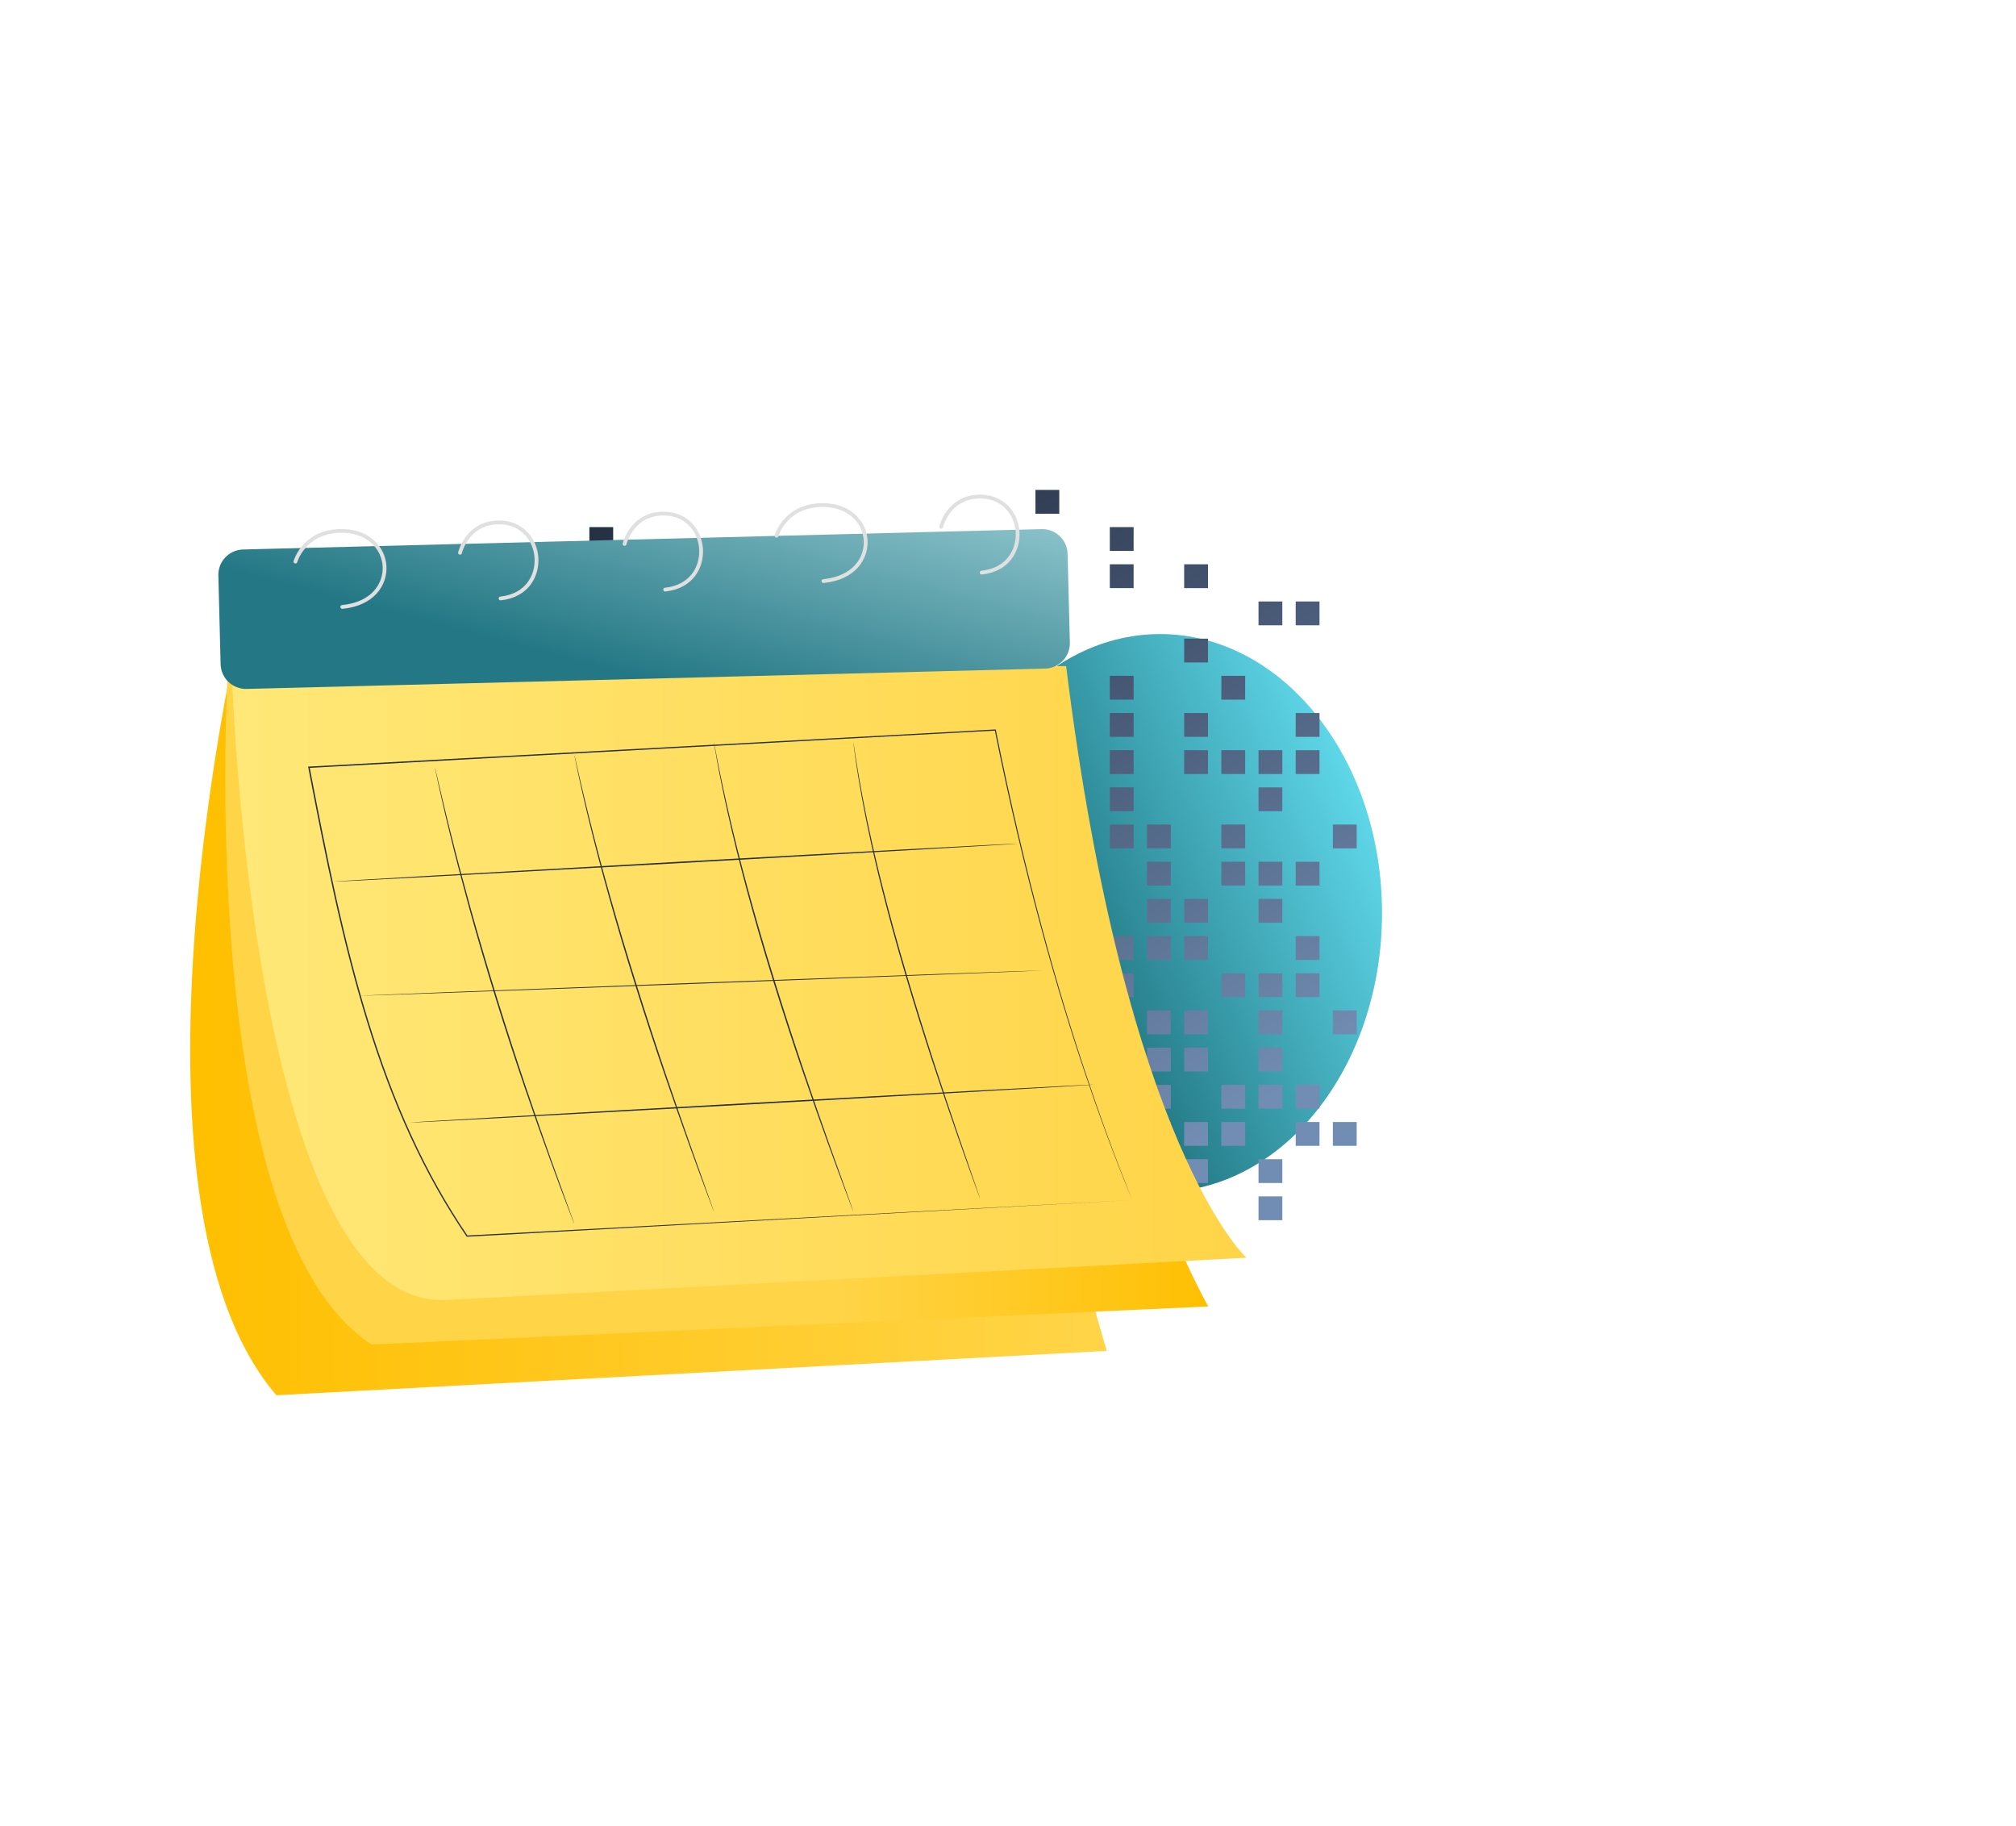
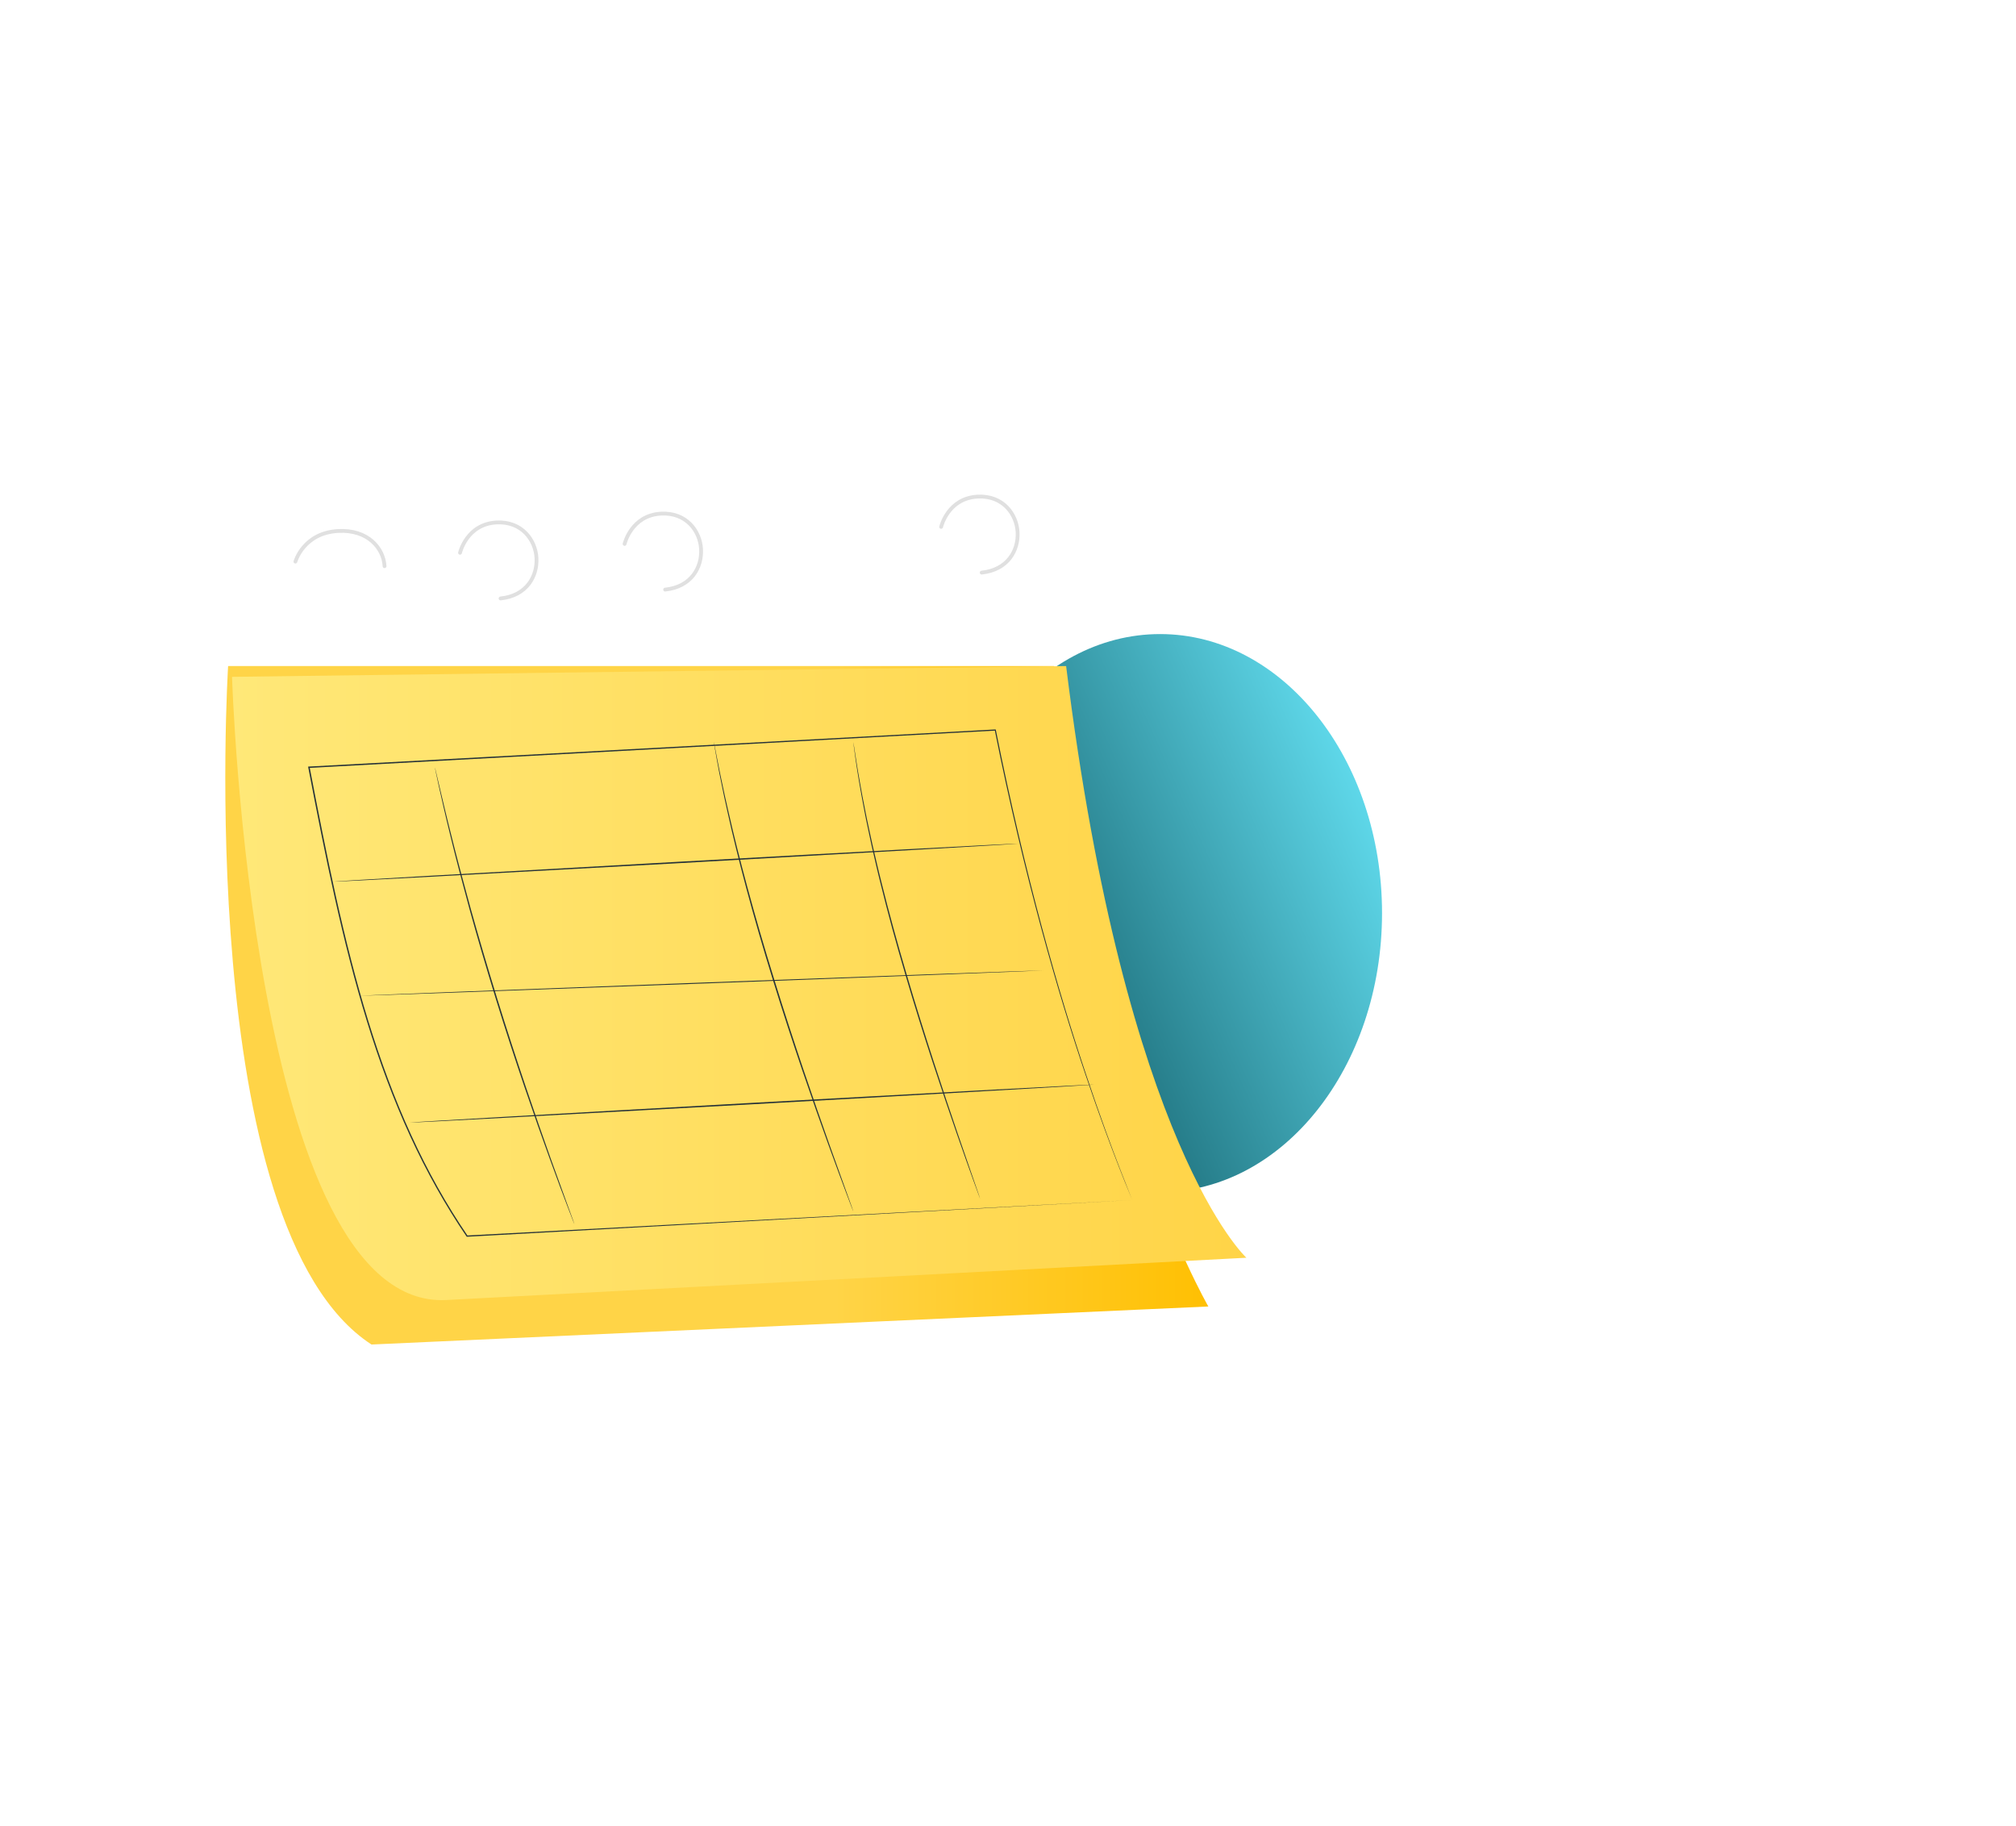
<svg xmlns="http://www.w3.org/2000/svg" width="159" height="144" viewBox="0 0 159 144" fill="none">
  <g filter="url(#filter0_f_1392_3152)">
    <ellipse cx="91.5" cy="72" rx="17.5" ry="22" fill="url(#paint0_linear_1392_3152)" />
  </g>
-   <path d="M25.96 66.898H27.838V65.02H25.96V66.898ZM25.96 81.557H27.838V79.679H25.96V81.557ZM25.96 93.284H27.838V91.406H25.96V93.284ZM28.892 63.966H30.77V62.088H28.892V63.966ZM28.892 72.762H30.77V70.884H28.892V72.762ZM28.892 75.694H30.77V73.816H28.892V75.694ZM28.892 87.421H30.77V85.543H28.892V87.421ZM28.892 90.353H30.77V88.475H28.892V90.353ZM31.823 58.102H33.702V56.224H31.823V58.102ZM31.823 66.898H33.702V65.02H31.823V66.898ZM31.823 69.83H33.702V67.952H31.823V69.83ZM31.823 84.489H33.702V82.611H31.823V84.489ZM31.823 90.353H33.702V88.475H31.823V90.353ZM31.823 93.284H33.702V91.406H31.823V93.284ZM34.756 61.034H36.634V59.156H34.756V61.034ZM34.756 63.966H36.634V62.088H34.756V63.966ZM34.756 75.693H36.634V73.815H34.756V75.693ZM34.756 78.625H36.634V76.747H34.756V78.625ZM34.756 84.489H36.634V82.611H34.756V84.489ZM34.756 87.421H36.634V85.543H34.756V87.421ZM34.756 93.284H36.634V91.406H34.756V93.284ZM34.756 96.217H36.634V94.339H34.756V96.217ZM37.688 49.306H39.566V47.428H37.688V49.306ZM37.688 58.102H39.566V56.224H37.688V58.102ZM37.688 63.966H39.566V62.088H37.688V63.966ZM37.688 66.898H39.566V65.02H37.688V66.898ZM37.688 72.761H39.566V70.883H37.688V72.761ZM37.688 81.557H39.566V79.679H37.688V81.557ZM37.688 87.42H39.566V85.542H37.688V87.42ZM37.688 90.353H39.566V88.475H37.688V90.353ZM40.62 55.17H42.498V53.292H40.62V55.17ZM40.62 61.034H42.498V59.156H40.62V61.034ZM40.62 66.897H42.498V65.019H40.62V66.897ZM40.62 69.829H42.498V67.951H40.62V69.829ZM40.62 72.761H42.498V70.883H40.62V72.761ZM40.62 75.693H42.498V73.815H40.62V75.693ZM40.62 81.557H42.498V79.679H40.62V81.557ZM40.62 87.42H42.498V85.542H40.62V87.42ZM40.62 90.353H42.498V88.475H40.62V90.353ZM43.552 52.238H45.43V50.36H43.552V52.238ZM43.552 61.034H45.43V59.156H43.552V61.034ZM43.552 72.761H45.43V70.883H43.552V72.761ZM43.552 78.625H45.43V76.747H43.552V78.625ZM43.552 81.557H45.43V79.679H43.552V81.557ZM43.552 84.489H45.43V82.611H43.552V84.489ZM43.552 87.421H45.43V85.543H43.552V87.421ZM43.552 96.217H45.43V94.339H43.552V96.217ZM46.483 43.443H48.361V41.565H46.483V43.443ZM46.483 46.375H48.361V44.497H46.483V46.375ZM46.483 49.307H48.361V47.429H46.483V49.307ZM46.483 52.239H48.361V50.361H46.483V52.239ZM46.483 55.171H48.361V53.293H46.483V55.171ZM46.483 58.103H48.361V56.225H46.483V58.103ZM46.483 61.035H48.361V59.157H46.483V61.035ZM46.483 63.967H48.361V62.089H46.483V63.967ZM46.483 66.899H48.361V65.021H46.483V66.899ZM46.483 72.763H48.361V70.885H46.483V72.763ZM46.483 75.695H48.361V73.817H46.483V75.695ZM46.483 78.627H48.361V76.749H46.483V78.627ZM46.483 81.559H48.361V79.681H46.483V81.559ZM46.483 90.355H48.361V88.477H46.483V90.355ZM49.415 49.308H51.293V47.43H49.415V49.308ZM49.415 52.24H51.293V50.362H49.415V52.24ZM49.415 58.104H51.293V56.226H49.415V58.104ZM49.415 63.967H51.293V62.089H49.415V63.967ZM49.415 66.899H51.293V65.021H49.415V66.899ZM49.415 72.763H51.293V70.885H49.415V72.763ZM49.415 78.626H51.293V76.748H49.415V78.626ZM49.415 81.558H51.293V79.68H49.415V81.558ZM49.415 84.49H51.293V82.612H49.415V84.49ZM49.415 87.422H51.293V85.544H49.415V87.422ZM49.415 90.355H51.293V88.477H49.415V90.355ZM52.347 55.172H54.225V53.294H52.347V55.172ZM52.347 58.104H54.225V56.226H52.347V58.104ZM52.347 66.9H54.225V65.022H52.347V66.9ZM52.347 69.832H54.225V67.954H52.347V69.832ZM52.347 72.764H54.225V70.886H52.347V72.764ZM52.347 75.696H54.225V73.818H52.347V75.696ZM52.347 81.559H54.225V79.681H52.347V81.559ZM52.347 87.423H54.225V85.545H52.347V87.423ZM52.347 90.355H54.225V88.477H52.347V90.355ZM52.347 93.287H54.225V91.409H52.347V93.287ZM52.347 96.219H54.225V94.341H52.347V96.219ZM55.279 52.24H57.157V50.362H55.279V52.24ZM55.279 63.968H57.157V62.09H55.279V63.968ZM55.279 69.832H57.157V67.954H55.279V69.832ZM55.279 75.695H57.157V73.817H55.279V75.695ZM55.279 78.627H57.157V76.749H55.279V78.627ZM55.279 81.559H57.157V79.681H55.279V81.559ZM55.279 84.491H57.157V82.613H55.279V84.491ZM55.279 90.355H57.157V88.477H55.279V90.355ZM58.211 81.559H60.089V79.681H58.211V81.559ZM58.211 84.491H60.089V82.613H58.211V84.491ZM58.211 87.424H60.089V85.546H58.211V87.424ZM58.211 93.287H60.089V91.409H58.211V93.287ZM61.143 46.377H63.021V44.499H61.143V46.377ZM61.143 49.309H63.021V47.431H61.143V49.309ZM61.143 52.241H63.021V50.363H61.143V52.241ZM61.143 55.173H63.021V53.295H61.143V55.173ZM61.143 58.105H63.021V56.227H61.143V58.105ZM61.143 63.969H63.021V62.091H61.143V63.969ZM61.143 66.901H63.021V65.023H61.143V66.901ZM61.143 78.628H63.021V76.75H61.143V78.628ZM61.143 81.56H63.021V79.682H61.143V81.56ZM61.143 84.492H63.021V82.614H61.143V84.492ZM61.143 87.424H63.021V85.546H61.143V87.424ZM61.143 90.356H63.021V88.478H61.143V90.356ZM64.076 49.31H65.954V47.432H64.076V49.31ZM64.076 58.106H65.954V56.228H64.076V58.106ZM64.076 66.901H65.954V65.023H64.076V66.901ZM64.076 69.833H65.954V67.955H64.076V69.833ZM64.076 72.765H65.954V70.887H64.076V72.765ZM64.076 78.629H65.954V76.751H64.076V78.629ZM64.076 84.492H65.954V82.614H64.076V84.492ZM64.076 87.424H65.954V85.546H64.076V87.424ZM64.076 93.288H65.954V91.41H64.076V93.288ZM67.007 52.242H68.885V50.364H67.007V52.242ZM67.007 55.173H68.885V53.295H67.007V55.173ZM67.007 61.037H68.885V59.159H67.007V61.037ZM67.007 72.765H68.885V70.887H67.007V72.765ZM67.007 75.697H68.885V73.819H67.007V75.697ZM67.007 78.629H68.885V76.751H67.007V78.629ZM67.007 84.492H68.885V82.614H67.007V84.492ZM67.007 87.424H68.885V85.546H67.007V87.424ZM67.007 93.288H68.885V91.41H67.007V93.288ZM67.007 96.22H68.885V94.342H67.007V96.22ZM69.94 46.378H71.817V44.5H69.94V46.378ZM69.94 49.31H71.817V47.432H69.94V49.31ZM69.94 52.242H71.817V50.364H69.94V52.242ZM69.94 58.106H71.817V56.228H69.94V58.106ZM69.94 63.969H71.817V62.091H69.94V63.969ZM69.94 66.901H71.817V65.023H69.94V66.901ZM69.94 72.765H71.817V70.887H69.94V72.765ZM69.94 78.628H71.817V76.75H69.94V78.628ZM69.94 81.56H71.817V79.682H69.94V81.56ZM69.94 84.492H71.817V82.614H69.94V84.492ZM69.94 87.424H71.817V85.546H69.94V87.424ZM72.872 46.378H74.75V44.5H72.872V46.378ZM72.872 52.242H74.75V50.364H72.872V52.242ZM72.872 61.037H74.75V59.159H72.872V61.037ZM72.872 66.901H74.75V65.023H72.872V66.901ZM72.872 69.833H74.75V67.955H72.872V69.833ZM72.872 72.765H74.75V70.887H72.872V72.765ZM72.872 75.697H74.75V73.819H72.872V75.697ZM72.872 78.629H74.75V76.751H72.872V78.629ZM72.872 81.561H74.75V79.683H72.872V81.561ZM72.872 87.424H74.75V85.546H72.872V87.424ZM72.872 90.356H74.75V88.478H72.872V90.356ZM72.872 93.288H74.75V91.41H72.872V93.288ZM75.804 63.97H77.682V62.092H75.804V63.97ZM75.804 69.833H77.682V67.955H75.804V69.833ZM75.804 78.629H77.682V76.751H75.804V78.629ZM75.804 81.561H77.682V79.683H75.804V81.561ZM75.804 84.493H77.682V82.615H75.804V84.493ZM75.804 87.425H77.682V85.547H75.804V87.425ZM75.804 93.288H77.682V91.41H75.804V93.288ZM78.736 46.378H80.614V44.5H78.736V46.378ZM78.736 49.31H80.614V47.432H78.736V49.31ZM78.736 52.242H80.614V50.364H78.736V52.242ZM78.736 61.038H80.614V59.16H78.736V61.038ZM78.736 66.902H80.614V65.024H78.736V66.902ZM78.736 72.765H80.614V70.887H78.736V72.765ZM78.736 75.697H80.614V73.819H78.736V75.697ZM78.736 81.561H80.614V79.683H78.736V81.561ZM78.736 84.493H80.614V82.615H78.736V84.493ZM78.736 87.425H80.614V85.547H78.736V87.425ZM78.736 90.357H80.614V88.479H78.736V90.357ZM78.736 96.221H80.614V94.343H78.736V96.221ZM81.666 40.511H83.544V38.633H81.666V40.511ZM81.666 52.239H83.544V50.361H81.666V52.239ZM81.666 55.17H83.544V53.292H81.666V55.17ZM81.666 61.034H83.544V59.156H81.666V61.034ZM81.666 63.966H83.544V62.088H81.666V63.966ZM81.666 75.694H83.544V73.816H81.666V75.694ZM81.666 78.626H83.544V76.748H81.666V78.626ZM81.666 84.489H83.544V82.611H81.666V84.489ZM81.666 93.285H83.544V91.407H81.666V93.285ZM81.666 96.217H83.544V94.339H81.666V96.217ZM84.598 78.626H86.476V76.748H84.598V78.626ZM84.598 69.83H86.476V67.952H84.598V69.83ZM84.598 81.558H86.476V79.68H84.598V81.558ZM84.598 93.285H86.476V91.407H84.598V93.285ZM87.53 43.443H89.408V41.565H87.53V43.443V43.443ZM87.53 46.375H89.408V44.497H87.53V46.375ZM87.53 55.171H89.408V53.293H87.53V55.171ZM87.53 58.103H89.408V56.225H87.53V58.103ZM87.53 61.035H89.408V59.157H87.53V61.035ZM87.53 63.967H89.408V62.089H87.53V63.967ZM87.53 66.899H89.408V65.021H87.53V66.899ZM87.53 75.695H89.408V73.817H87.53V75.695ZM87.53 78.627H89.408V76.749H87.53V78.627ZM87.53 81.559H89.408V79.681H87.53V81.559ZM87.53 87.422H89.408V85.544H87.53V87.422ZM87.53 90.355H89.408V88.477H87.53V90.355ZM90.462 66.899H92.34V65.021H90.462V66.899ZM90.462 69.831H92.34V67.953H90.462V69.831ZM90.462 72.763H92.34V70.885H90.462V72.763ZM90.462 75.695H92.34V73.817H90.462V75.695ZM90.462 81.559H92.34V79.681H90.462V81.559ZM90.462 84.491H92.34V82.613H90.462V84.491ZM90.462 87.423H92.34V85.545H90.462V87.423ZM90.462 90.355H92.34V88.477H90.462V90.355ZM93.394 46.376H95.272V44.498H93.394V46.376ZM93.394 52.24H95.272V50.362H93.394V52.24ZM93.394 58.104H95.272V56.226H93.394V58.104ZM93.394 61.036H95.272V59.158H93.394V61.036ZM93.394 72.763H95.272V70.885H93.394V72.763ZM93.394 75.695H95.272V73.817H93.394V75.695ZM93.394 81.559H95.272V79.681H93.394V81.559ZM93.394 84.491H95.272V82.613H93.394V84.491ZM93.394 90.355H95.272V88.477H93.394V90.355ZM93.394 93.287H95.272V91.409H93.394V93.287ZM96.326 55.172H98.204V53.294H96.326V55.172ZM96.326 61.036H98.204V59.158H96.326V61.036ZM96.326 66.899H98.204V65.021H96.326V66.899ZM96.326 69.831H98.204V67.953H96.326V69.831ZM96.326 78.627H98.204V76.749H96.326V78.627ZM96.326 87.422H98.204V85.544H96.326V87.422ZM96.326 90.355H98.204V88.477H96.326V90.355ZM99.258 49.308H101.136V47.43H99.258V49.308ZM99.258 61.036H101.136V59.158H99.258V61.036ZM99.258 63.968H101.136V62.09H99.258V63.968ZM99.258 69.831H101.136V67.953H99.258V69.831ZM99.258 72.763H101.136V70.885H99.258V72.763ZM99.258 78.627H101.136V76.749H99.258V78.627ZM99.258 81.559H101.136V79.681H99.258V81.559ZM99.258 84.491H101.136V82.613H99.258V84.491ZM99.258 87.423H101.136V85.545H99.258V87.423ZM99.258 93.287H101.136V91.409H99.258V93.287ZM99.258 96.219H101.136V94.341H99.258V96.219ZM102.19 49.308H104.068V47.43H102.19V49.308ZM102.19 58.104H104.068V56.226H102.19V58.104ZM102.19 61.036H104.068V59.158H102.19V61.036ZM102.19 69.832H104.068V67.954H102.19V69.832ZM102.19 75.695H104.068V73.817H102.19V75.695ZM102.19 78.627H104.068V76.749H102.19V78.627ZM102.19 87.423H104.068V85.545H102.19V87.423ZM102.19 90.355H104.068V88.477H102.19V90.355ZM105.122 65.022V66.9H107V65.022H105.122ZM105.122 81.559H107V79.681H105.122V81.559ZM105.122 90.355H107V88.477H105.122V90.355Z" fill="url(#paint1_linear_1392_3152)" />
-   <path d="M18.891 49.523C18.891 49.523 8.437 94.453 21.8 110.023L87.3 106.523C87.3 106.523 78.225 77.944 82.277 57.889L18.891 49.523Z" fill="url(#paint2_linear_1392_3152)" />
  <path d="M17.991 52.523C17.991 52.523 15.214 96.867 29.3 106.023L95.3 103.023C95.3 103.023 84.098 83.609 83.137 52.523H17.991Z" fill="url(#paint3_linear_1392_3152)" />
  <path d="M18.3 53.373C18.3 53.373 19.842 103.33 35.204 102.514L98.3 99.18C98.3 99.18 88.791 90.486 84.084 52.523L18.3 53.373Z" fill="url(#paint4_linear_1392_3152)" />
  <path d="M89.3 94.63C89.283 94.588 89.206 94.399 89.034 93.98C88.862 93.552 88.596 92.929 88.276 92.092C87.621 90.429 86.7 87.966 85.624 84.779C83.464 78.409 80.774 69.102 78.457 57.575L78.502 57.611C63.554 58.425 44.972 59.434 24.881 60.527L24.369 60.554L24.419 60.49C25.751 67.43 27.1 74.194 29.038 80.491C30.007 83.636 31.122 86.663 32.428 89.509C33.73 92.355 35.222 95.017 36.878 97.446L36.835 97.426C67.909 95.771 88.874 94.653 89.298 94.63C88.874 94.653 67.912 95.81 36.839 97.523H36.813L36.798 97.503C35.138 95.069 33.642 92.402 32.336 89.553C31.028 86.703 29.908 83.674 28.938 80.524C26.996 74.221 25.645 67.455 24.312 60.513L24.3 60.452L24.361 60.448L24.873 60.421C44.964 59.337 63.545 58.331 78.494 57.523H78.531L78.539 57.559C80.846 69.083 83.523 78.392 85.669 84.765C86.737 87.954 87.65 90.419 88.299 92.086C88.948 93.737 89.267 94.549 89.3 94.632V94.63Z" fill="#263238" />
  <path d="M82.3 76.524C82.3 76.544 70.214 77.01 55.304 77.56C40.394 78.111 28.302 78.544 28.3 78.523C28.298 78.501 40.384 78.039 55.298 77.486C70.208 76.934 82.298 76.503 82.3 76.524Z" fill="#263238" />
  <path d="M86.3 85.524C86.3 85.554 74.212 86.251 59.304 87.079C44.389 87.906 32.3 88.552 32.3 88.522C32.3 88.493 44.383 87.795 59.298 86.968C74.208 86.141 86.298 85.495 86.3 85.524Z" fill="#263238" />
  <path d="M80.298 66.525C80.298 66.555 68.211 67.251 53.303 68.079C38.388 68.907 26.3 69.554 26.3 69.522C26.3 69.49 38.384 68.796 53.299 67.968C68.207 67.139 80.298 66.493 80.3 66.525H80.298Z" fill="#263238" />
  <path d="M45.3 96.523C45.3 96.523 45.285 96.493 45.26 96.434C45.235 96.37 45.199 96.283 45.155 96.168C45.063 95.929 44.931 95.583 44.76 95.142C44.416 94.251 43.935 92.957 43.351 91.353C42.184 88.147 40.631 83.695 39.094 78.725C38.326 76.238 37.631 73.86 37.03 71.688C36.437 69.515 35.92 67.554 35.52 65.898C35.313 65.071 35.139 64.321 34.986 63.661C34.832 63.002 34.702 62.434 34.603 61.969C34.503 61.508 34.425 61.148 34.373 60.898C34.348 60.778 34.329 60.685 34.317 60.618C34.304 60.556 34.3 60.523 34.3 60.523C34.3 60.523 34.31 60.556 34.327 60.616C34.344 60.683 34.367 60.776 34.394 60.893C34.453 61.142 34.536 61.5 34.645 61.961C34.752 62.426 34.886 62.992 35.047 63.649C35.206 64.306 35.384 65.056 35.596 65.879C36.004 67.531 36.529 69.491 37.126 71.662C37.733 73.832 38.431 76.209 39.197 78.694C40.734 83.662 42.277 88.116 43.422 91.329C43.998 92.935 44.469 94.233 44.799 95.128C44.961 95.573 45.088 95.921 45.176 96.162C45.216 96.277 45.25 96.366 45.27 96.43C45.291 96.491 45.3 96.523 45.3 96.523Z" fill="#263238" />
-   <path d="M56.3 95.523C56.3 95.523 56.285 95.493 56.26 95.434C56.235 95.37 56.201 95.281 56.157 95.168C56.067 94.927 55.938 94.581 55.77 94.138C55.433 93.245 54.96 91.949 54.38 90.344C53.228 87.131 51.668 82.683 50.114 77.718C48.55 72.754 47.302 68.211 46.498 64.901C46.294 64.075 46.114 63.326 45.968 62.665C45.817 62.006 45.687 61.438 45.593 60.971C45.497 60.508 45.421 60.148 45.369 59.898C45.346 59.778 45.327 59.685 45.315 59.618C45.302 59.556 45.3 59.523 45.3 59.523C45.3 59.523 45.31 59.556 45.325 59.616L45.39 59.893C45.446 60.142 45.528 60.502 45.633 60.963C45.733 61.428 45.869 61.994 46.026 62.651C46.179 63.31 46.364 64.058 46.571 64.883C47.394 68.187 48.652 72.724 50.217 77.685C51.77 82.649 53.32 87.099 54.451 90.317C55.022 91.921 55.487 93.221 55.808 94.122C55.967 94.569 56.09 94.917 56.176 95.157C56.216 95.273 56.248 95.362 56.27 95.428C56.291 95.489 56.3 95.521 56.3 95.521V95.523Z" fill="#263238" />
  <path d="M67.3 95.523C67.3 95.523 67.285 95.492 67.26 95.432C67.235 95.365 67.199 95.276 67.153 95.16C67.059 94.915 66.925 94.559 66.753 94.106C66.406 93.192 65.918 91.862 65.319 90.218C64.134 86.927 62.531 82.368 60.956 77.267C59.371 72.167 58.142 67.49 57.389 64.076C57.198 63.222 57.028 62.451 56.897 61.769C56.758 61.088 56.639 60.502 56.557 60.02C56.474 59.542 56.407 59.17 56.361 58.912C56.34 58.789 56.323 58.694 56.312 58.623C56.302 58.559 56.3 58.523 56.3 58.523C56.3 58.523 56.31 58.557 56.323 58.621C56.337 58.69 56.356 58.785 56.382 58.908C56.432 59.166 56.505 59.538 56.597 60.013C56.685 60.493 56.813 61.079 56.955 61.757C57.093 62.436 57.267 63.207 57.464 64.059C58.236 67.467 59.476 72.138 61.061 77.235C62.635 82.333 64.226 86.896 65.392 90.194C65.983 91.835 66.46 93.167 66.793 94.092C66.957 94.549 67.084 94.904 67.174 95.151C67.216 95.27 67.248 95.361 67.27 95.428C67.291 95.49 67.3 95.523 67.3 95.523Z" fill="#263238" />
  <path d="M77.3 94.521C77.3 94.521 77.287 94.491 77.264 94.433C77.239 94.368 77.207 94.281 77.165 94.168C77.077 93.929 76.954 93.585 76.792 93.147C76.468 92.259 76.011 90.971 75.454 89.376C74.348 86.184 72.849 81.759 71.391 76.801C70.659 74.323 70.011 71.945 69.475 69.77C69.197 68.684 68.967 67.643 68.74 66.671C68.636 66.184 68.537 65.713 68.44 65.258C68.343 64.805 68.251 64.37 68.175 63.952C67.526 60.618 67.3 58.523 67.3 58.523C67.3 58.523 67.307 58.556 67.319 58.618C67.33 58.685 67.346 58.78 67.365 58.9C67.403 59.152 67.46 59.514 67.532 59.981C67.597 60.452 67.705 61.022 67.819 61.687C67.928 62.352 68.082 63.105 68.244 63.938C68.322 64.354 68.415 64.789 68.514 65.242C68.613 65.694 68.714 66.163 68.82 66.651C69.05 67.621 69.283 68.66 69.562 69.744C70.103 71.917 70.752 74.293 71.484 76.769C72.942 81.722 74.428 86.15 75.519 89.35C76.07 90.943 76.516 92.235 76.826 93.132C76.978 93.575 77.098 93.921 77.182 94.162C77.22 94.277 77.25 94.366 77.271 94.43C77.29 94.491 77.298 94.523 77.298 94.523L77.3 94.521Z" fill="#263238" />
-   <path d="M82.15 41.724L19.17 43.33C18.066 43.358 17.194 44.276 17.222 45.38L17.4 52.378C17.428 53.482 18.346 54.355 19.451 54.326L82.43 52.721C83.534 52.692 84.407 51.774 84.379 50.67L84.2 43.672C84.172 42.568 83.254 41.696 82.15 41.724Z" fill="url(#paint5_linear_1392_3152)" />
-   <path d="M23.299 44.286C23.299 44.286 23.932 42.018 26.675 41.871C29.012 41.745 30.253 43.229 30.329 44.647C30.405 46.065 29.424 47.622 26.997 47.862" stroke="#E0E0E0" stroke-width="0.3" stroke-linecap="round" stroke-linejoin="round" />
+   <path d="M23.299 44.286C23.299 44.286 23.932 42.018 26.675 41.871C29.012 41.745 30.253 43.229 30.329 44.647" stroke="#E0E0E0" stroke-width="0.3" stroke-linecap="round" stroke-linejoin="round" />
  <path d="M36.281 43.589C36.281 43.589 36.806 41.327 39.157 41.2C41.16 41.093 42.236 42.586 42.312 44.004C42.388 45.422 41.559 46.97 39.479 47.192" stroke="#E0E0E0" stroke-width="0.3" stroke-linecap="round" stroke-linejoin="round" />
  <path d="M49.262 42.891C49.262 42.891 49.787 40.629 52.138 40.503C54.141 40.395 55.217 41.889 55.293 43.306C55.37 44.724 54.54 46.273 52.46 46.494" stroke="#E0E0E0" stroke-width="0.3" stroke-linecap="round" stroke-linejoin="round" />
-   <path d="M61.245 42.247C61.245 42.247 61.877 39.979 64.62 39.832C66.957 39.706 68.198 41.19 68.274 42.608C68.35 44.026 67.369 45.583 64.942 45.823" stroke="#E0E0E0" stroke-width="0.3" stroke-linecap="round" stroke-linejoin="round" />
  <path d="M74.226 41.549C74.226 41.549 74.751 39.288 77.102 39.161C79.105 39.053 80.181 40.547 80.257 41.965C80.333 43.383 79.504 44.931 77.424 45.153" stroke="#E0E0E0" stroke-width="0.3" stroke-linecap="round" stroke-linejoin="round" />
  <defs>
    <filter id="filter0_f_1392_3152" x="24" y="0" width="135" height="144" filterUnits="userSpaceOnUse" color-interpolation-filters="sRGB">
      <feFlood flood-opacity="0" result="BackgroundImageFix" />
      <feBlend mode="normal" in="SourceGraphic" in2="BackgroundImageFix" result="shape" />
      <feGaussianBlur stdDeviation="25" result="effect1_foregroundBlur_1392_3152" />
    </filter>
    <linearGradient id="paint0_linear_1392_3152" x1="71.594" y1="-30.979" x2="41.492" y2="-17.475" gradientUnits="userSpaceOnUse">
      <stop stop-color="#6BECFF" />
      <stop offset="1" stop-color="#20737F" />
    </linearGradient>
    <linearGradient id="paint1_linear_1392_3152" x1="66.48" y1="38.633" x2="97.362" y2="88.435" gradientUnits="userSpaceOnUse">
      <stop stop-color="#273146" />
      <stop offset="1" stop-color="#728DB3" />
    </linearGradient>
    <linearGradient id="paint2_linear_1392_3152" x1="14.3" y1="79.023" x2="86.3" y2="79.023" gradientUnits="userSpaceOnUse">
      <stop stop-color="#FFBF00" />
      <stop offset="1" stop-color="#FFD447" />
    </linearGradient>
    <linearGradient id="paint3_linear_1392_3152" x1="17.3" y1="78.523" x2="96.3" y2="78.523" gradientUnits="userSpaceOnUse">
      <stop offset="0.615" stop-color="#FFD447" />
      <stop offset="1" stop-color="#FFBF00" />
    </linearGradient>
    <linearGradient id="paint4_linear_1392_3152" x1="18.3" y1="77.523" x2="98.3" y2="77.523" gradientUnits="userSpaceOnUse">
      <stop stop-color="#FFE878" />
      <stop offset="1" stop-color="#FFD447" />
    </linearGradient>
    <linearGradient id="paint5_linear_1392_3152" x1="12.05" y1="23.26" x2="7.117" y2="41.969" gradientUnits="userSpaceOnUse">
      <stop stop-color="#88C0C8" />
      <stop offset="1" stop-color="#247885" />
    </linearGradient>
  </defs>
</svg>